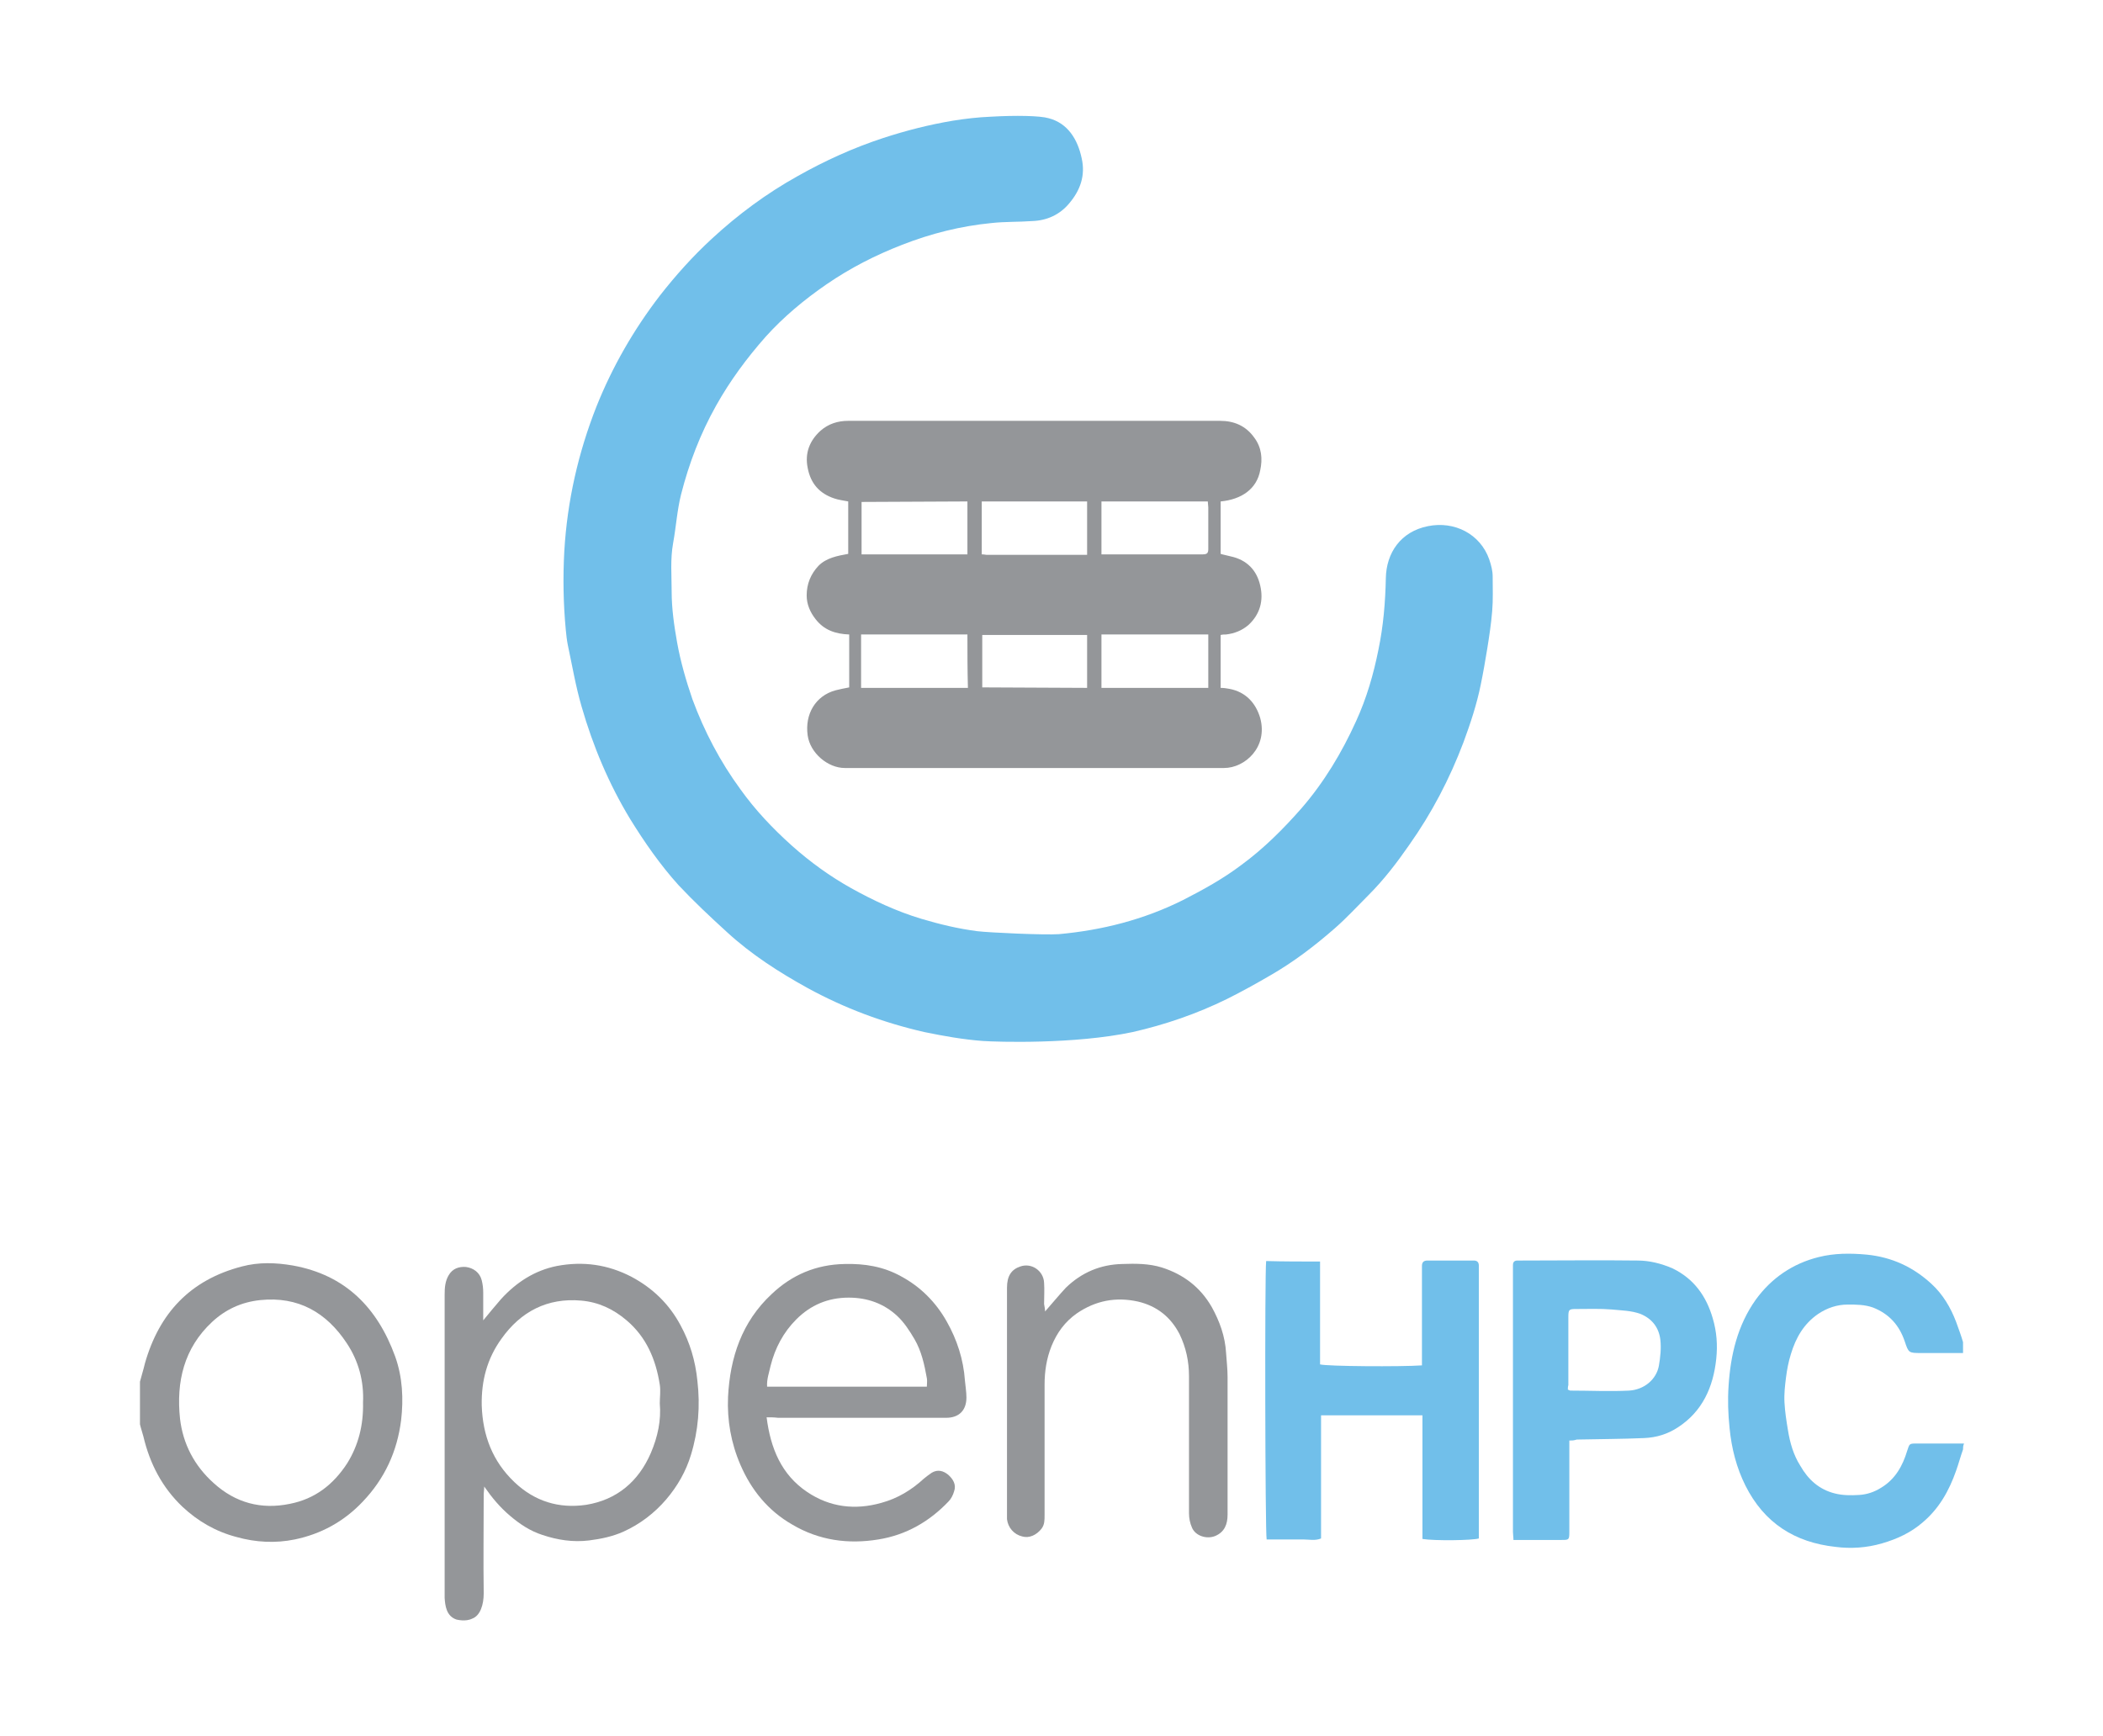
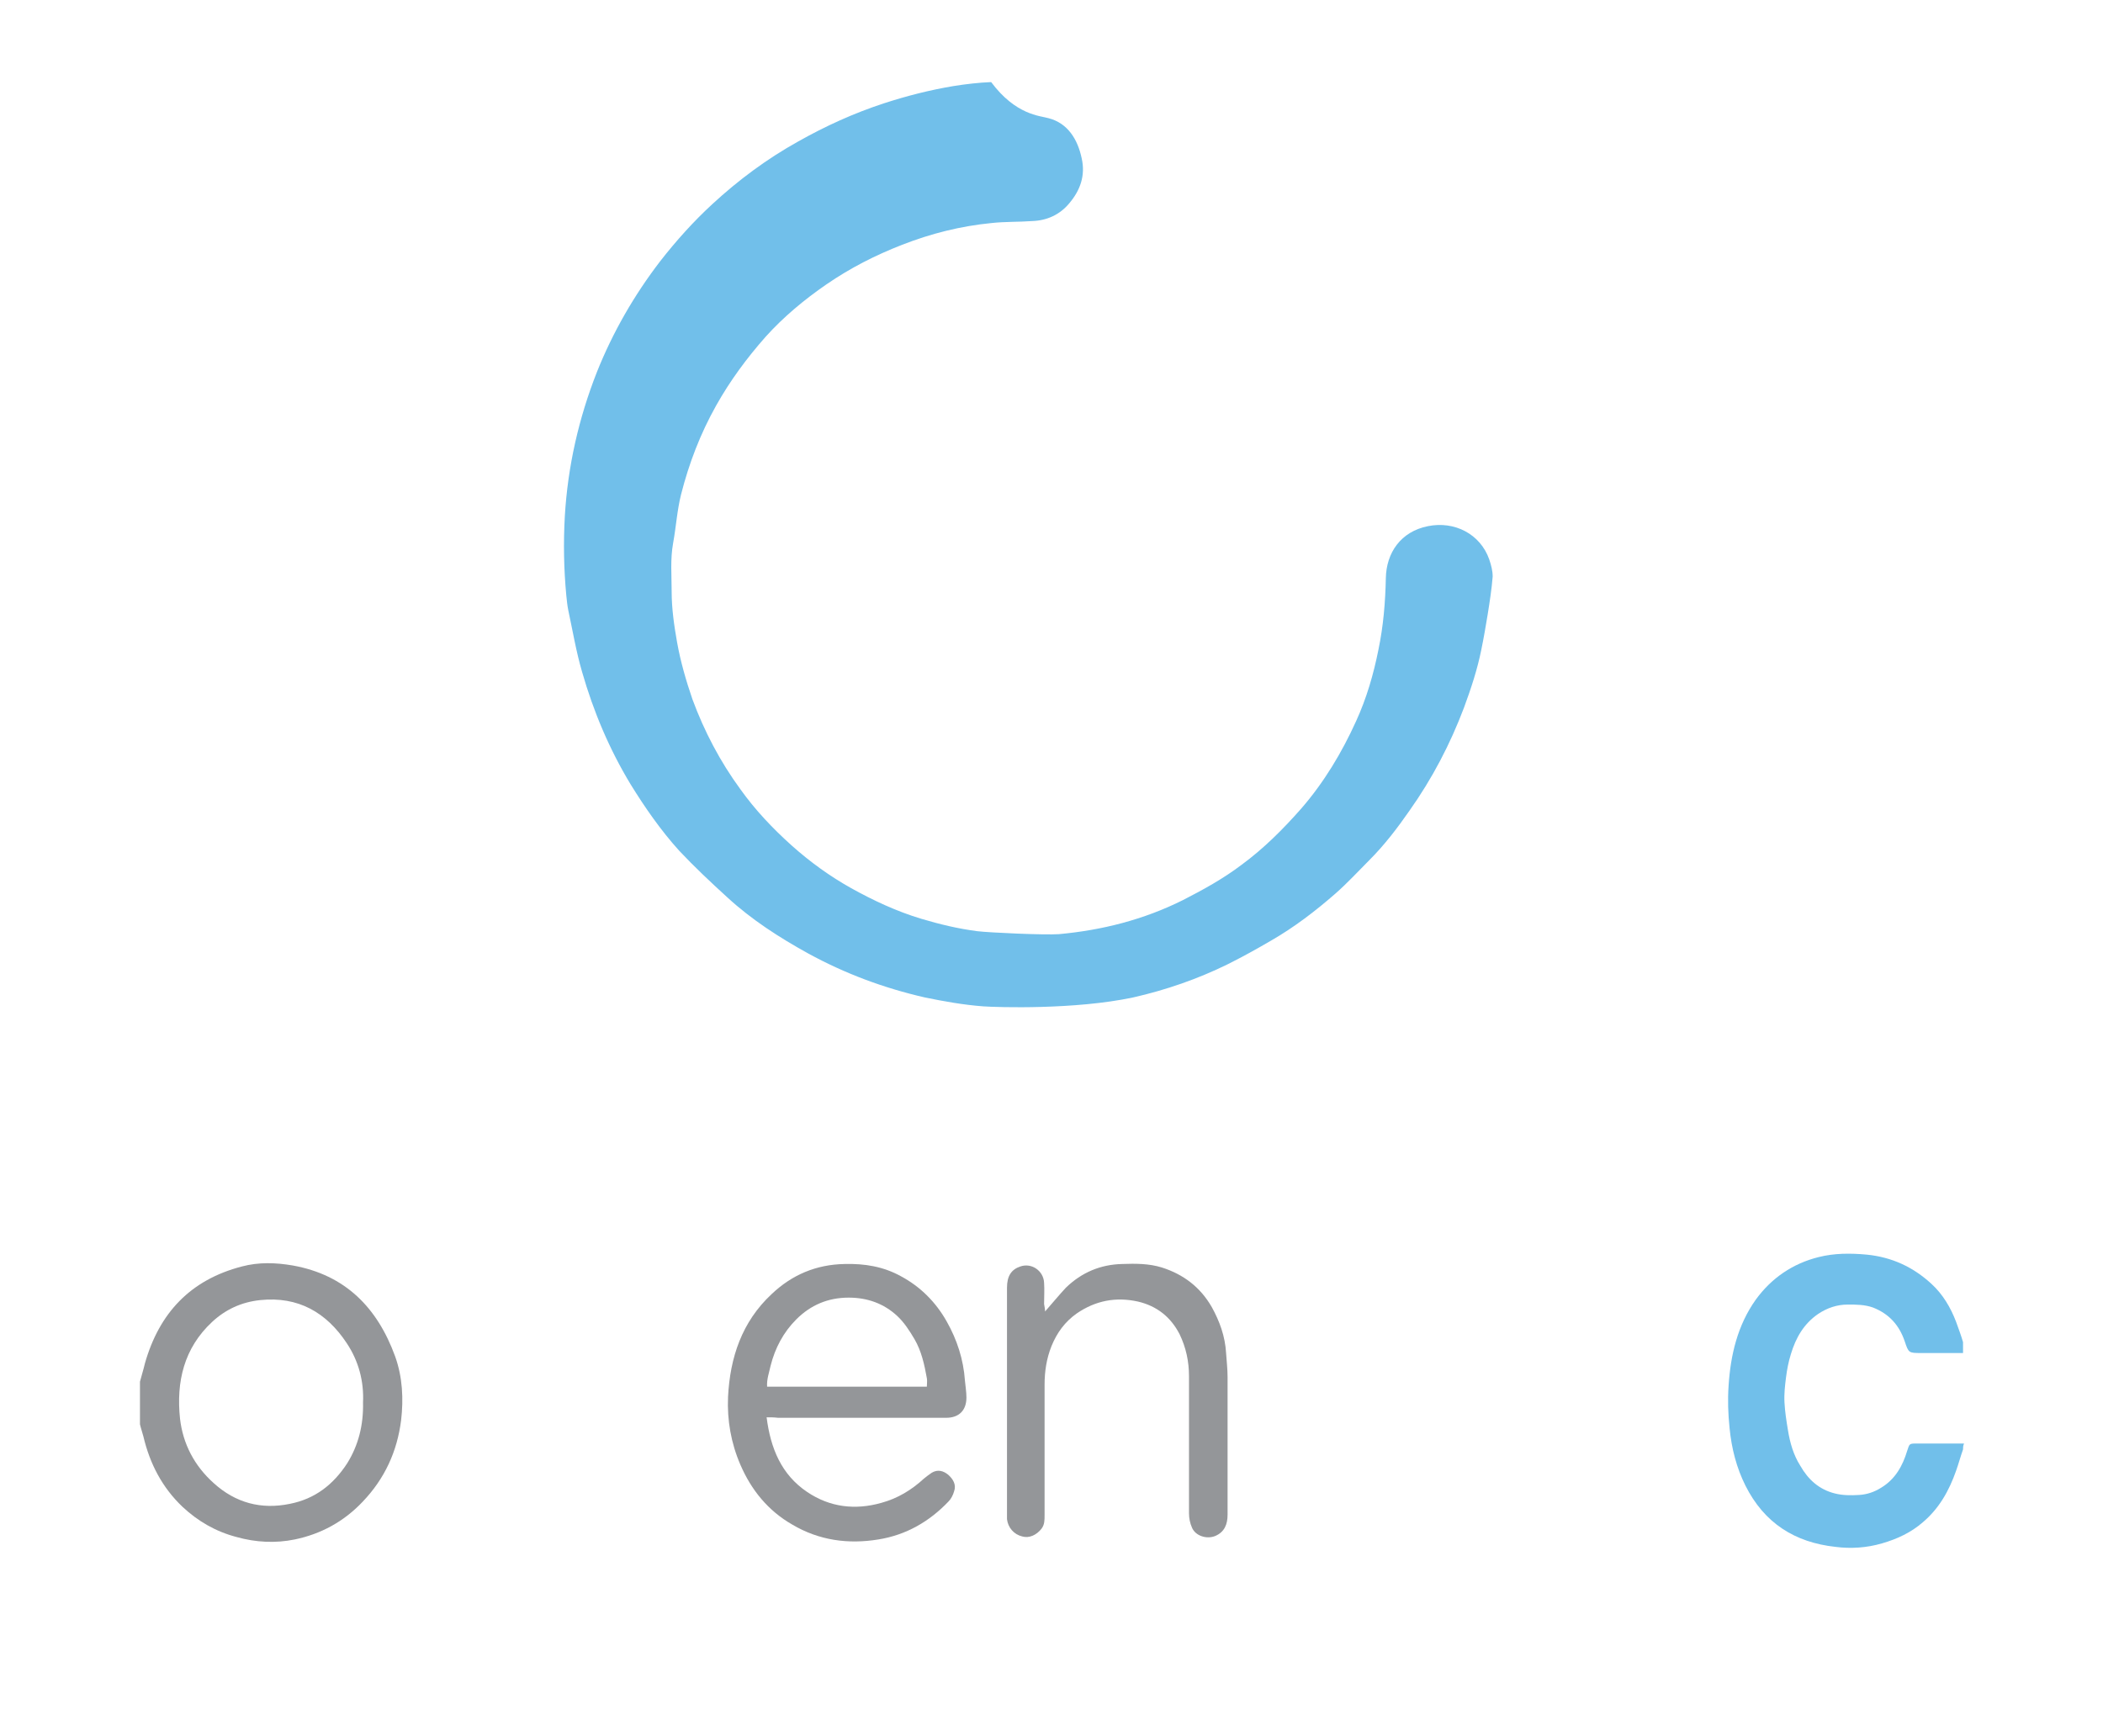
<svg xmlns="http://www.w3.org/2000/svg" version="1.1" id="Capa_1" x="0px" y="0px" viewBox="0 0 425.2 351.1" style="enable-background:new 0 0 425.2 351.1;" xml:space="preserve">
  <style type="text/css">
	.st0{fill:#71BFEA;}
	.st1{fill:#949699;}
</style>
  <g id="OpenHPC">
    <path class="st0" d="M396.9,293.1c-0.5,1.4-0.9,2.9-1.4,4.3c-1.4,4-3.4,7.6-6.7,10.4c-2.4,2.1-5.2,3.4-8.3,4.3   c-3.1,0.9-6.3,1.1-9.4,0.7c-8.2-0.9-14.4-4.8-18.2-12.4c-1.8-3.6-2.8-7.5-3.2-11.6c-0.3-2.9-0.4-5.7-0.2-8.6   c0.4-6.2,1.8-12.2,5.5-17.4c3.2-4.4,7.5-7.3,12.7-8.6c3.2-0.8,6.4-0.8,9.7-0.5c5.1,0.5,9.4,2.5,13.1,5.9c2.3,2.1,3.9,4.8,5,7.7   c0.5,1.4,1,2.7,1.4,4.1c0,0.7,0,1.4,0,2.2c-2.8,0-5.6,0-8.4,0c-2.6,0-2.6,0-3.4-2.4c-1.1-3.2-3.1-5.5-6.4-6.8   c-1.7-0.6-3.4-0.6-5.1-0.6c-2.2,0-4.2,0.7-6,1.9c-2.9,2-4.5,4.8-5.5,8.1c-0.5,1.6-0.8,3.2-1,4.8c-0.2,1.6-0.4,3.3-0.3,5   c0.1,1.9,0.4,3.8,0.7,5.6c0.4,2.5,1.1,5,2.5,7.2c1.6,2.8,3.8,4.8,7,5.6c1.6,0.4,3.2,0.4,4.9,0.3c1.6-0.1,3.1-0.6,4.5-1.5   c2.8-1.7,4.3-4.4,5.2-7.4c0.5-1.5,0.4-1.5,2-1.5c3.2,0,6.3,0,9.5,0C396.9,292.4,396.9,292.7,396.9,293.1z" />
-     <path class="st0" d="M317.3,291.3c0,1.4,0,2.6,0,3.8c0,4.9,0,9.8,0,14.7c0,1.6-0.1,1.6-1.6,1.6c-3.2,0-6.4,0-9.7,0   c0-0.6-0.1-1.1-0.1-1.6c0-17.7,0-35.4,0-53.1c0-0.3,0-0.6,0-0.9c0-0.6,0.3-0.9,0.9-0.9c0.3,0,0.6,0,0.9,0c7.8,0,15.6-0.1,23.4,0   c2.4,0,4.8,0.6,7.1,1.6c4.3,2.1,6.8,5.6,8.1,10.1c0.8,2.7,1,5.4,0.7,8.2c-0.6,5.7-2.8,10.6-7.7,13.8c-2.1,1.4-4.4,2.1-6.9,2.2   c-4.5,0.2-9.1,0.2-13.6,0.3C318.2,291.3,317.8,291.3,317.3,291.3z M317,281c0.3,0.1,0.4,0.2,0.5,0.2c4,0,7.9,0.2,11.9,0   c3.1-0.2,5.5-2.3,6-5c0.3-1.7,0.5-3.6,0.3-5.3c-0.3-2.4-1.6-4.2-4-5.2c-1.9-0.7-3.9-0.7-5.8-0.9c-2.4-0.2-4.8-0.1-7.2-0.1   c-1.5,0-1.6,0.1-1.6,1.7c0,4.6,0,9.1,0,13.7C317,280.4,317,280.7,317,281z" />
-     <path class="st0" d="M266.9,255.1c0,7,0,13.9,0,20.8c1.4,0.4,16.3,0.5,20.6,0.2c0-0.5,0-1.1,0-1.7c0-5.8,0-11.5,0-17.3   c0-0.4,0-0.7,0-1.1c0-0.7,0.3-1.1,1.1-1.1c3.1,0,6.2,0,9.4,0c0.6,0,1,0.3,1,1c0,0.3,0,0.6,0,0.9c0,17.7,0,35.5,0,53.2   c0,0.4,0,0.7,0,1.1c-1.3,0.4-8.9,0.5-11.4,0.1c0-8.3,0-16.6,0-25c-6.9,0-13.7,0-20.5,0c0,8.3,0,16.6,0,24.9   c-1.2,0.5-2.4,0.2-3.6,0.2c-1.3,0-2.5,0-3.8,0c-1.2,0-2.4,0-3.6,0c-0.3-1.3-0.4-53.7-0.1-56.3C259.5,255.1,263.1,255.1,266.9,255.1   z" />
    <path class="st1" d="M211.3,265.2c1.5-1.7,2.8-3.3,4.2-4.8c3.2-3.1,7-4.7,11.4-4.8c2.7-0.1,5.4-0.1,8,0.7c4.4,1.4,7.8,4,10.1,8   c1.6,2.9,2.7,5.9,2.9,9.3c0.1,1.6,0.3,3.2,0.3,4.8c0,9.3,0,18.6,0,27.9c0,1.9-0.6,3.5-2.5,4.3c-1.7,0.7-4,0-4.7-1.7   c-0.4-0.9-0.6-1.9-0.6-2.9c0-9.2,0-18.5,0-27.7c0-3-0.6-5.8-1.9-8.5c-1.8-3.5-4.6-5.7-8.4-6.6c-4.5-1-8.6-0.2-12.4,2.4   c-2.4,1.7-4,3.9-5.1,6.6c-1,2.5-1.4,5.1-1.4,7.8c0,8.8,0,17.6,0,26.4c0,1,0,1.9-0.6,2.7c-1,1.3-2.5,2-3.9,1.6   c-1.7-0.4-2.9-1.8-3.1-3.5c0-0.3,0-0.6,0-0.9c0-15.3,0-30.6,0-45.9c0-2.4,0.9-3.7,2.7-4.3c2.3-0.8,4.7,0.9,4.8,3.3   c0.1,1.4,0,2.9,0,4.3C211.2,264.3,211.3,264.7,211.3,265.2z" />
    <path class="st1" d="M155,286.6c0.8,6.3,3,11.6,8.2,15.1c4.6,3.1,9.7,3.7,15,2.2c3.3-0.9,6.1-2.6,8.6-4.9c0.5-0.4,1-0.8,1.6-1.2   c1.2-0.7,2.3-0.4,3.3,0.4c1,0.9,1.7,2,1.2,3.4c-0.2,0.7-0.6,1.5-1.1,2c-3.9,4.1-8.6,6.8-14.2,7.7c-6.1,1-12,0.2-17.4-3   c-4.9-2.8-8.3-7-10.5-12.1c-1.9-4.4-2.7-9-2.5-13.7c0.4-8,2.8-15.2,8.8-20.8c4.1-3.9,9-6,14.8-6.1c4-0.1,7.8,0.5,11.4,2.5   c3.9,2.1,7,5.2,9.2,9.1c2.1,3.7,3.4,7.7,3.7,12c0.1,1.1,0.3,2.3,0.3,3.4c0,2.6-1.5,4.1-4.1,4.1c-11.3,0-22.7,0-34,0   C156.5,286.6,155.8,286.6,155,286.6z M187.4,280.4c0-0.6,0.1-1.2,0-1.7c-0.5-2.8-1.1-5.5-2.5-7.9c-1-1.7-2.1-3.4-3.5-4.7   c-2.7-2.5-6-3.7-9.8-3.7c-4.2,0-7.7,1.5-10.6,4.4c-2.6,2.6-4.3,5.8-5.2,9.4c-0.3,1.4-0.8,2.7-0.7,4.2   C165.9,280.4,176.6,280.4,187.4,280.4z" />
-     <path class="st1" d="M92.3,327.5c-2.1-0.7-2.3-2.9-2.4-4.4c0-0.3,0-0.6,0-0.9c0-20.1,0-40.3,0-60.4c0-1.4,0.1-2.7,0.8-3.9   c0.8-1.4,2.1-1.8,3.5-1.7c1.5,0.2,2.8,1.1,3.2,2.7c0.2,0.8,0.3,1.6,0.3,2.5c0,1.8,0,3.6,0,5.6c1.3-1.6,2.4-2.9,3.6-4.3   c3.1-3.4,6.8-5.8,11.3-6.7c5.3-1,10.3-0.3,15.1,2.2c4.3,2.3,7.6,5.5,9.9,9.8c1.9,3.5,3,7.2,3.4,11.2c0.6,5.1,0.2,10.1-1.3,15   c-1,3.3-2.7,6.3-5,9c-2.4,2.8-5.3,5-8.6,6.5c-2.2,1-4.6,1.5-7,1.8c-3.3,0.4-6.4-0.1-9.4-1.1c-2.5-0.8-4.6-2.2-6.6-3.9   c-2-1.7-3.6-3.6-5.2-5.9c0,0.7-0.1,1.1-0.1,1.5c0,6.7-0.1,13.4,0,20.1c0,2.3-0.7,4.5-2.3,5.1C94.1,328,92.4,327.5,92.3,327.5z    M133.4,283.8c0-1.3,0.2-2.5,0-3.8c-0.8-5.1-2.7-9.6-6.7-13c-2.7-2.3-5.7-3.7-9.2-4c-6.8-0.6-12.2,2.2-16.1,7.7   c-2.9,4-4.1,8.5-4,13.5c0.2,6.1,2.2,11.3,6.6,15.5c4.1,3.9,9,5.4,14.5,4.6c6.2-1,10.6-4.7,13.1-10.5   C133,290.5,133.7,287.2,133.4,283.8z" />
    <path class="st1" d="M28.3,279.4c0.3-1.2,0.7-2.4,1-3.7c2.9-10.2,9.2-16.9,19.6-19.6c3.4-0.9,6.8-0.8,10.3-0.2   c10.6,1.9,17.1,8.5,20.7,18.4c1.5,4.2,1.7,8.6,1.2,12.9c-0.8,6.3-3.3,11.8-7.8,16.5c-3.8,4-8.4,6.5-13.7,7.6   c-3.9,0.8-7.9,0.6-11.8-0.5c-4.2-1.1-7.8-3.2-10.9-6.1c-4.1-3.9-6.6-8.7-7.9-14.2c-0.2-0.8-0.5-1.6-0.7-2.5   C28.3,285.2,28.3,282.3,28.3,279.4z M73.4,283.6c0.2-4.3-0.9-8.4-3.3-12c-4.1-6.2-9.8-9.5-17.5-8.7c-3.8,0.4-7,1.9-9.7,4.4   c-5.7,5.3-7.3,12.1-6.5,19.6c0.6,5.1,2.9,9.5,6.8,13c4.4,4,9.6,5.4,15.4,4.2c5.1-1,8.8-3.9,11.6-8.2   C72.5,292.2,73.5,288.1,73.4,283.6z" />
-     <path class="st1" d="M171.5,112c0-3.6,0-7.1,0-10.6c-1-0.2-1.9-0.3-2.8-0.6c-3-1-4.8-3-5.4-6.2c-0.6-3,0.4-5.5,2.6-7.5   c1.6-1.4,3.5-2,5.6-2c12.2,0,62.4,0,75.2,0c2.8,0,5.2,1,6.9,3.4c1.5,2,1.7,4.3,1.2,6.6c-0.7,3.8-3.8,5.9-8,6.3c0,3.5,0,7,0,10.6   c0.6,0.2,1.3,0.3,2,0.5c3.3,0.7,5.3,2.8,6,5.9c0.7,3,0,5.8-2.4,8c-1.3,1.1-2.8,1.7-4.5,1.9c-0.3,0-0.7,0-1.1,0.1   c0,3.6,0,7.2,0,10.7c0.7,0,1.2,0.1,1.8,0.2c3.2,0.6,5.3,2.8,6.2,5.9c1.6,5.9-3.1,10.1-7.3,10.1c-25.6,0-51.1,0-76.7,0   c-3.4,0-7-3-7.5-6.6c-0.6-4.3,1.6-8,5.6-9.1c0.8-0.2,1.7-0.4,2.8-0.6c0-1.8,0-3.6,0-5.4c0-1.7,0-3.5,0-5.3   c-2.8-0.1-5.1-0.9-6.8-3.1c-1.1-1.4-1.8-3-1.8-4.8c0-2.3,0.8-4.3,2.4-6C167.1,112.8,169.3,112.4,171.5,112z M195.6,112.1   c0-3.7,0-7.2,0-10.7l-21.4,0.1c0,3.5,0,7,0,10.6C181.4,112.1,188.4,112.1,195.6,112.1z M222.7,112.1c7,0,13.7,0,20.5,0   c0.9,0,1.1-0.3,1.1-1.1c0-2.8,0-5.6,0-8.4c0-0.4-0.1-0.8-0.1-1.2c-7.2,0-14.3,0-21.5,0C222.7,105,222.7,108.4,222.7,112.1z    M195.6,128.3c-2,0-21.5,0-21.5,0c0,2.2,0,10,0,10.8c7.3,0,14.4,0,21.6,0C195.6,135.4,195.6,131.9,195.6,128.3z M244.3,139.1   c0-3.1,0-7.9,0-10.8l-21.6,0c0,3.6,0,7.2,0,10.8C229.9,139.1,237,139.1,244.3,139.1z M198.5,112.1c0.5,0,0.8,0.1,1,0.1   c6.3,0,12.6,0,18.9,0c0.2,0,1.4,0,1.4,0s0-8.1,0-10.8c-7.2,0-14.2,0-21.3,0C198.5,105,198.5,108.4,198.5,112.1z M219.8,128.4   c-7.2,0-14.2,0-21.2,0c0,3.6,0,7.1,0,10.6l21.2,0.1C219.8,135.6,219.8,131.9,219.8,128.4z" />
-     <path class="st0" d="M212,23.9c3.9,1,5.9,4.3,6.7,8.1c0.8,3.5-0.3,6.5-2.5,9.1c-1.9,2.3-4.5,3.5-7.5,3.6c-2.7,0.2-5.5,0.1-8.2,0.4   c-6.2,0.6-12.2,2.1-18.1,4.4c-5.4,2.1-10.5,4.7-15.3,8c-4.5,3.1-8.7,6.6-12.3,10.6c-3.8,4.3-7.2,8.9-10,13.9   c-3.2,5.7-5.5,11.7-7.1,18c-0.8,3.2-1,6.5-1.6,9.8c-0.6,3.3-0.3,6.6-0.3,9.8c0,3.5,0.5,6.9,1.1,10.3c0.7,3.9,1.8,7.7,3.1,11.5   c2.4,6.5,5.6,12.6,9.7,18.2c3,4.2,6.5,7.9,10.4,11.4c3.7,3.3,7.7,6.2,12,8.6c4.5,2.5,9.2,4.7,14.2,6.2c3.7,1.1,7.4,2,11.3,2.5   c2.5,0.3,13.5,0.8,16.5,0.6c8.7-0.8,17.1-2.9,25.1-6.9c4.1-2.1,8.1-4.3,11.8-7.1c4.5-3.3,8.4-7.2,12.1-11.4   c4.6-5.3,8.2-11.3,11.1-17.7c2.1-4.6,3.5-9.4,4.5-14.4c1-4.8,1.4-9.6,1.5-14.5c0.1-5.1,3-9.4,8.5-10.5c5.4-1.1,10.6,1.6,12.4,6.7   c0.4,1.2,0.7,2.3,0.7,3.5c0,2.3,0.1,4.7-0.1,7c-0.2,2.5-0.6,5.1-1,7.6c-0.4,2.4-0.8,4.8-1.3,7.2c-0.8,4-2.1,7.9-3.5,11.7   c-2.8,7.4-6.4,14.3-11,20.8c-2.5,3.6-5.1,7-8.2,10.1c-2.2,2.2-4.4,4.6-6.8,6.7c-4,3.5-8.3,6.8-13,9.5c-2.9,1.7-5.8,3.3-8.8,4.8   c-6.1,3-12.5,5.2-19.1,6.7c-11.8,2.5-27.4,2-30.3,1.8c-4-0.3-7.9-1-11.8-1.8c-8.3-1.9-16.1-4.8-23.6-8.9   c-5.8-3.2-11.4-6.8-16.3-11.3c-3.4-3.1-6.7-6.2-9.8-9.5c-3.7-4.1-6.9-8.7-9.8-13.4c-4.3-7.1-7.5-14.7-9.8-22.7   c-1.2-4.1-1.9-8.3-2.8-12.5c-0.2-1-0.3-2-0.4-3c-0.5-5.3-0.6-10.6-0.3-16c0.6-10.1,2.8-19.8,6.5-29.2c3.2-8,7.5-15.5,12.8-22.4   c3.2-4.1,6.7-8,10.5-11.5c5.3-4.9,11.1-9.2,17.4-12.7c5.5-3.1,11.2-5.7,17.3-7.7c4.6-1.5,9.3-2.7,14.1-3.5c2.5-0.4,5.1-0.7,7.6-0.8   C205.4,23.3,210.3,23.4,212,23.9z" />
+     <path class="st0" d="M212,23.9c3.9,1,5.9,4.3,6.7,8.1c0.8,3.5-0.3,6.5-2.5,9.1c-1.9,2.3-4.5,3.5-7.5,3.6c-2.7,0.2-5.5,0.1-8.2,0.4   c-6.2,0.6-12.2,2.1-18.1,4.4c-5.4,2.1-10.5,4.7-15.3,8c-4.5,3.1-8.7,6.6-12.3,10.6c-3.8,4.3-7.2,8.9-10,13.9   c-3.2,5.7-5.5,11.7-7.1,18c-0.8,3.2-1,6.5-1.6,9.8c-0.6,3.3-0.3,6.6-0.3,9.8c0,3.5,0.5,6.9,1.1,10.3c0.7,3.9,1.8,7.7,3.1,11.5   c2.4,6.5,5.6,12.6,9.7,18.2c3,4.2,6.5,7.9,10.4,11.4c3.7,3.3,7.7,6.2,12,8.6c4.5,2.5,9.2,4.7,14.2,6.2c3.7,1.1,7.4,2,11.3,2.5   c2.5,0.3,13.5,0.8,16.5,0.6c8.7-0.8,17.1-2.9,25.1-6.9c4.1-2.1,8.1-4.3,11.8-7.1c4.5-3.3,8.4-7.2,12.1-11.4   c4.6-5.3,8.2-11.3,11.1-17.7c2.1-4.6,3.5-9.4,4.5-14.4c1-4.8,1.4-9.6,1.5-14.5c0.1-5.1,3-9.4,8.5-10.5c5.4-1.1,10.6,1.6,12.4,6.7   c0.4,1.2,0.7,2.3,0.7,3.5c-0.2,2.5-0.6,5.1-1,7.6c-0.4,2.4-0.8,4.8-1.3,7.2c-0.8,4-2.1,7.9-3.5,11.7   c-2.8,7.4-6.4,14.3-11,20.8c-2.5,3.6-5.1,7-8.2,10.1c-2.2,2.2-4.4,4.6-6.8,6.7c-4,3.5-8.3,6.8-13,9.5c-2.9,1.7-5.8,3.3-8.8,4.8   c-6.1,3-12.5,5.2-19.1,6.7c-11.8,2.5-27.4,2-30.3,1.8c-4-0.3-7.9-1-11.8-1.8c-8.3-1.9-16.1-4.8-23.6-8.9   c-5.8-3.2-11.4-6.8-16.3-11.3c-3.4-3.1-6.7-6.2-9.8-9.5c-3.7-4.1-6.9-8.7-9.8-13.4c-4.3-7.1-7.5-14.7-9.8-22.7   c-1.2-4.1-1.9-8.3-2.8-12.5c-0.2-1-0.3-2-0.4-3c-0.5-5.3-0.6-10.6-0.3-16c0.6-10.1,2.8-19.8,6.5-29.2c3.2-8,7.5-15.5,12.8-22.4   c3.2-4.1,6.7-8,10.5-11.5c5.3-4.9,11.1-9.2,17.4-12.7c5.5-3.1,11.2-5.7,17.3-7.7c4.6-1.5,9.3-2.7,14.1-3.5c2.5-0.4,5.1-0.7,7.6-0.8   C205.4,23.3,210.3,23.4,212,23.9z" />
  </g>
</svg>